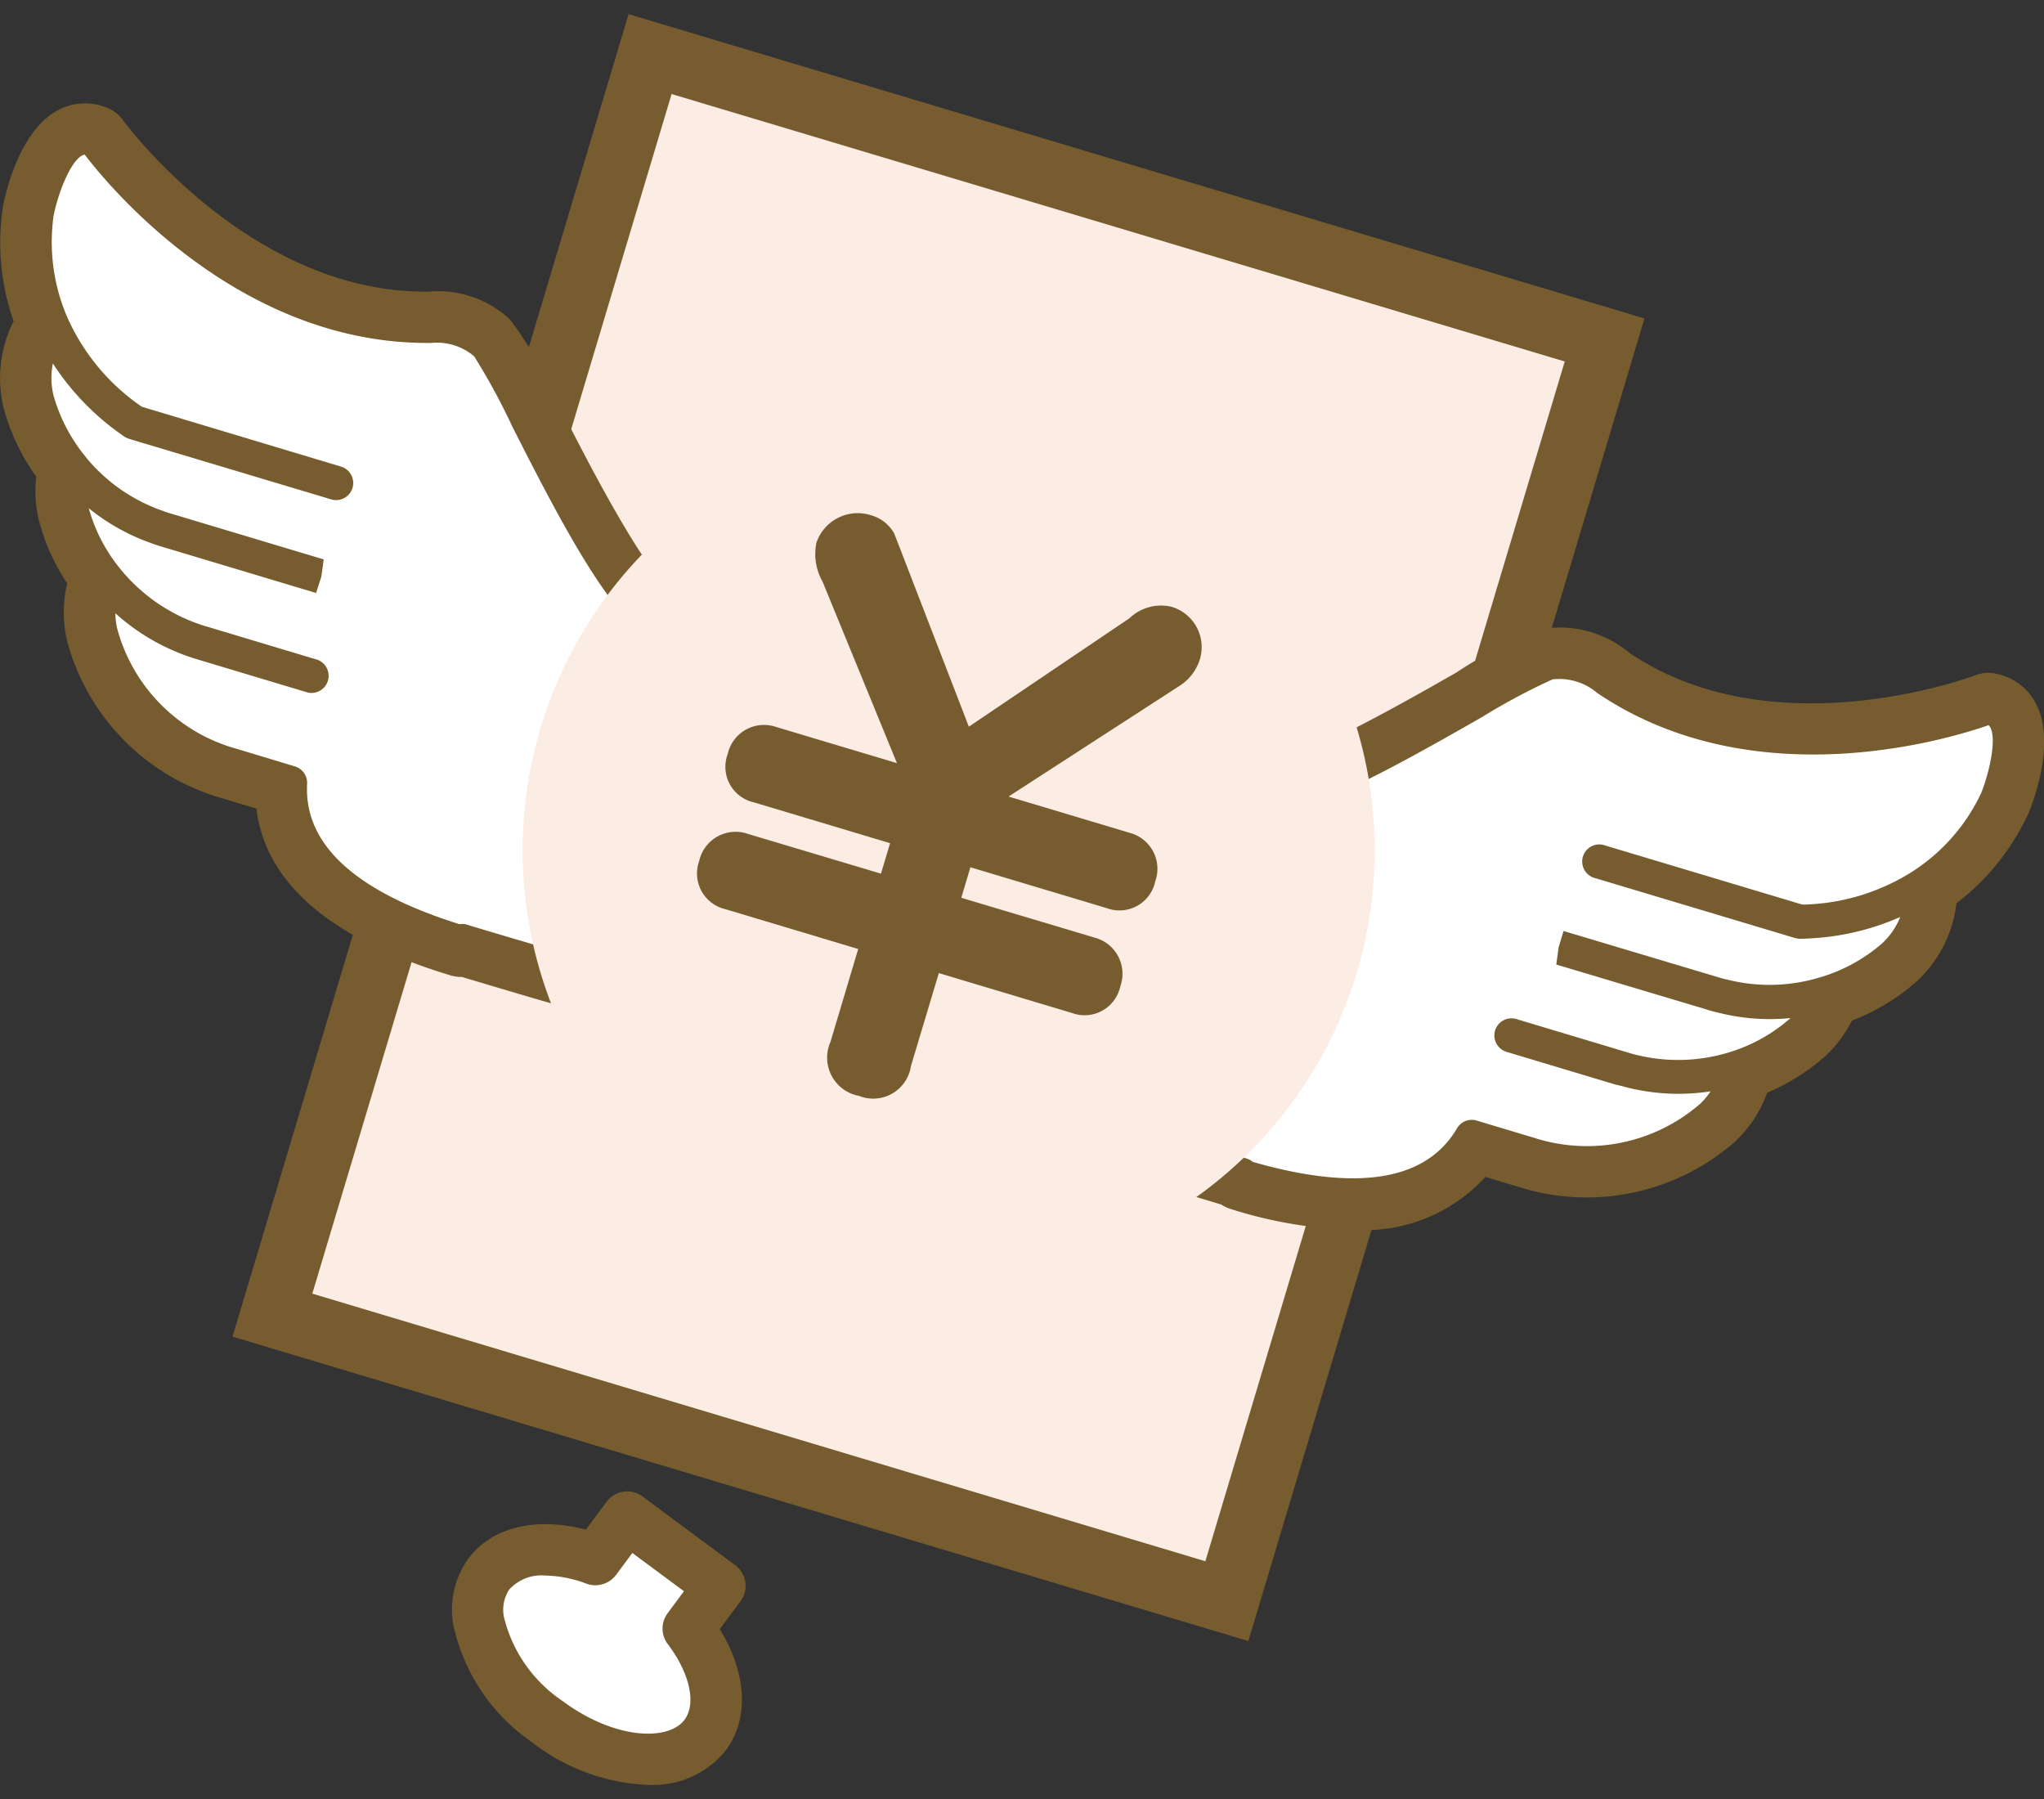
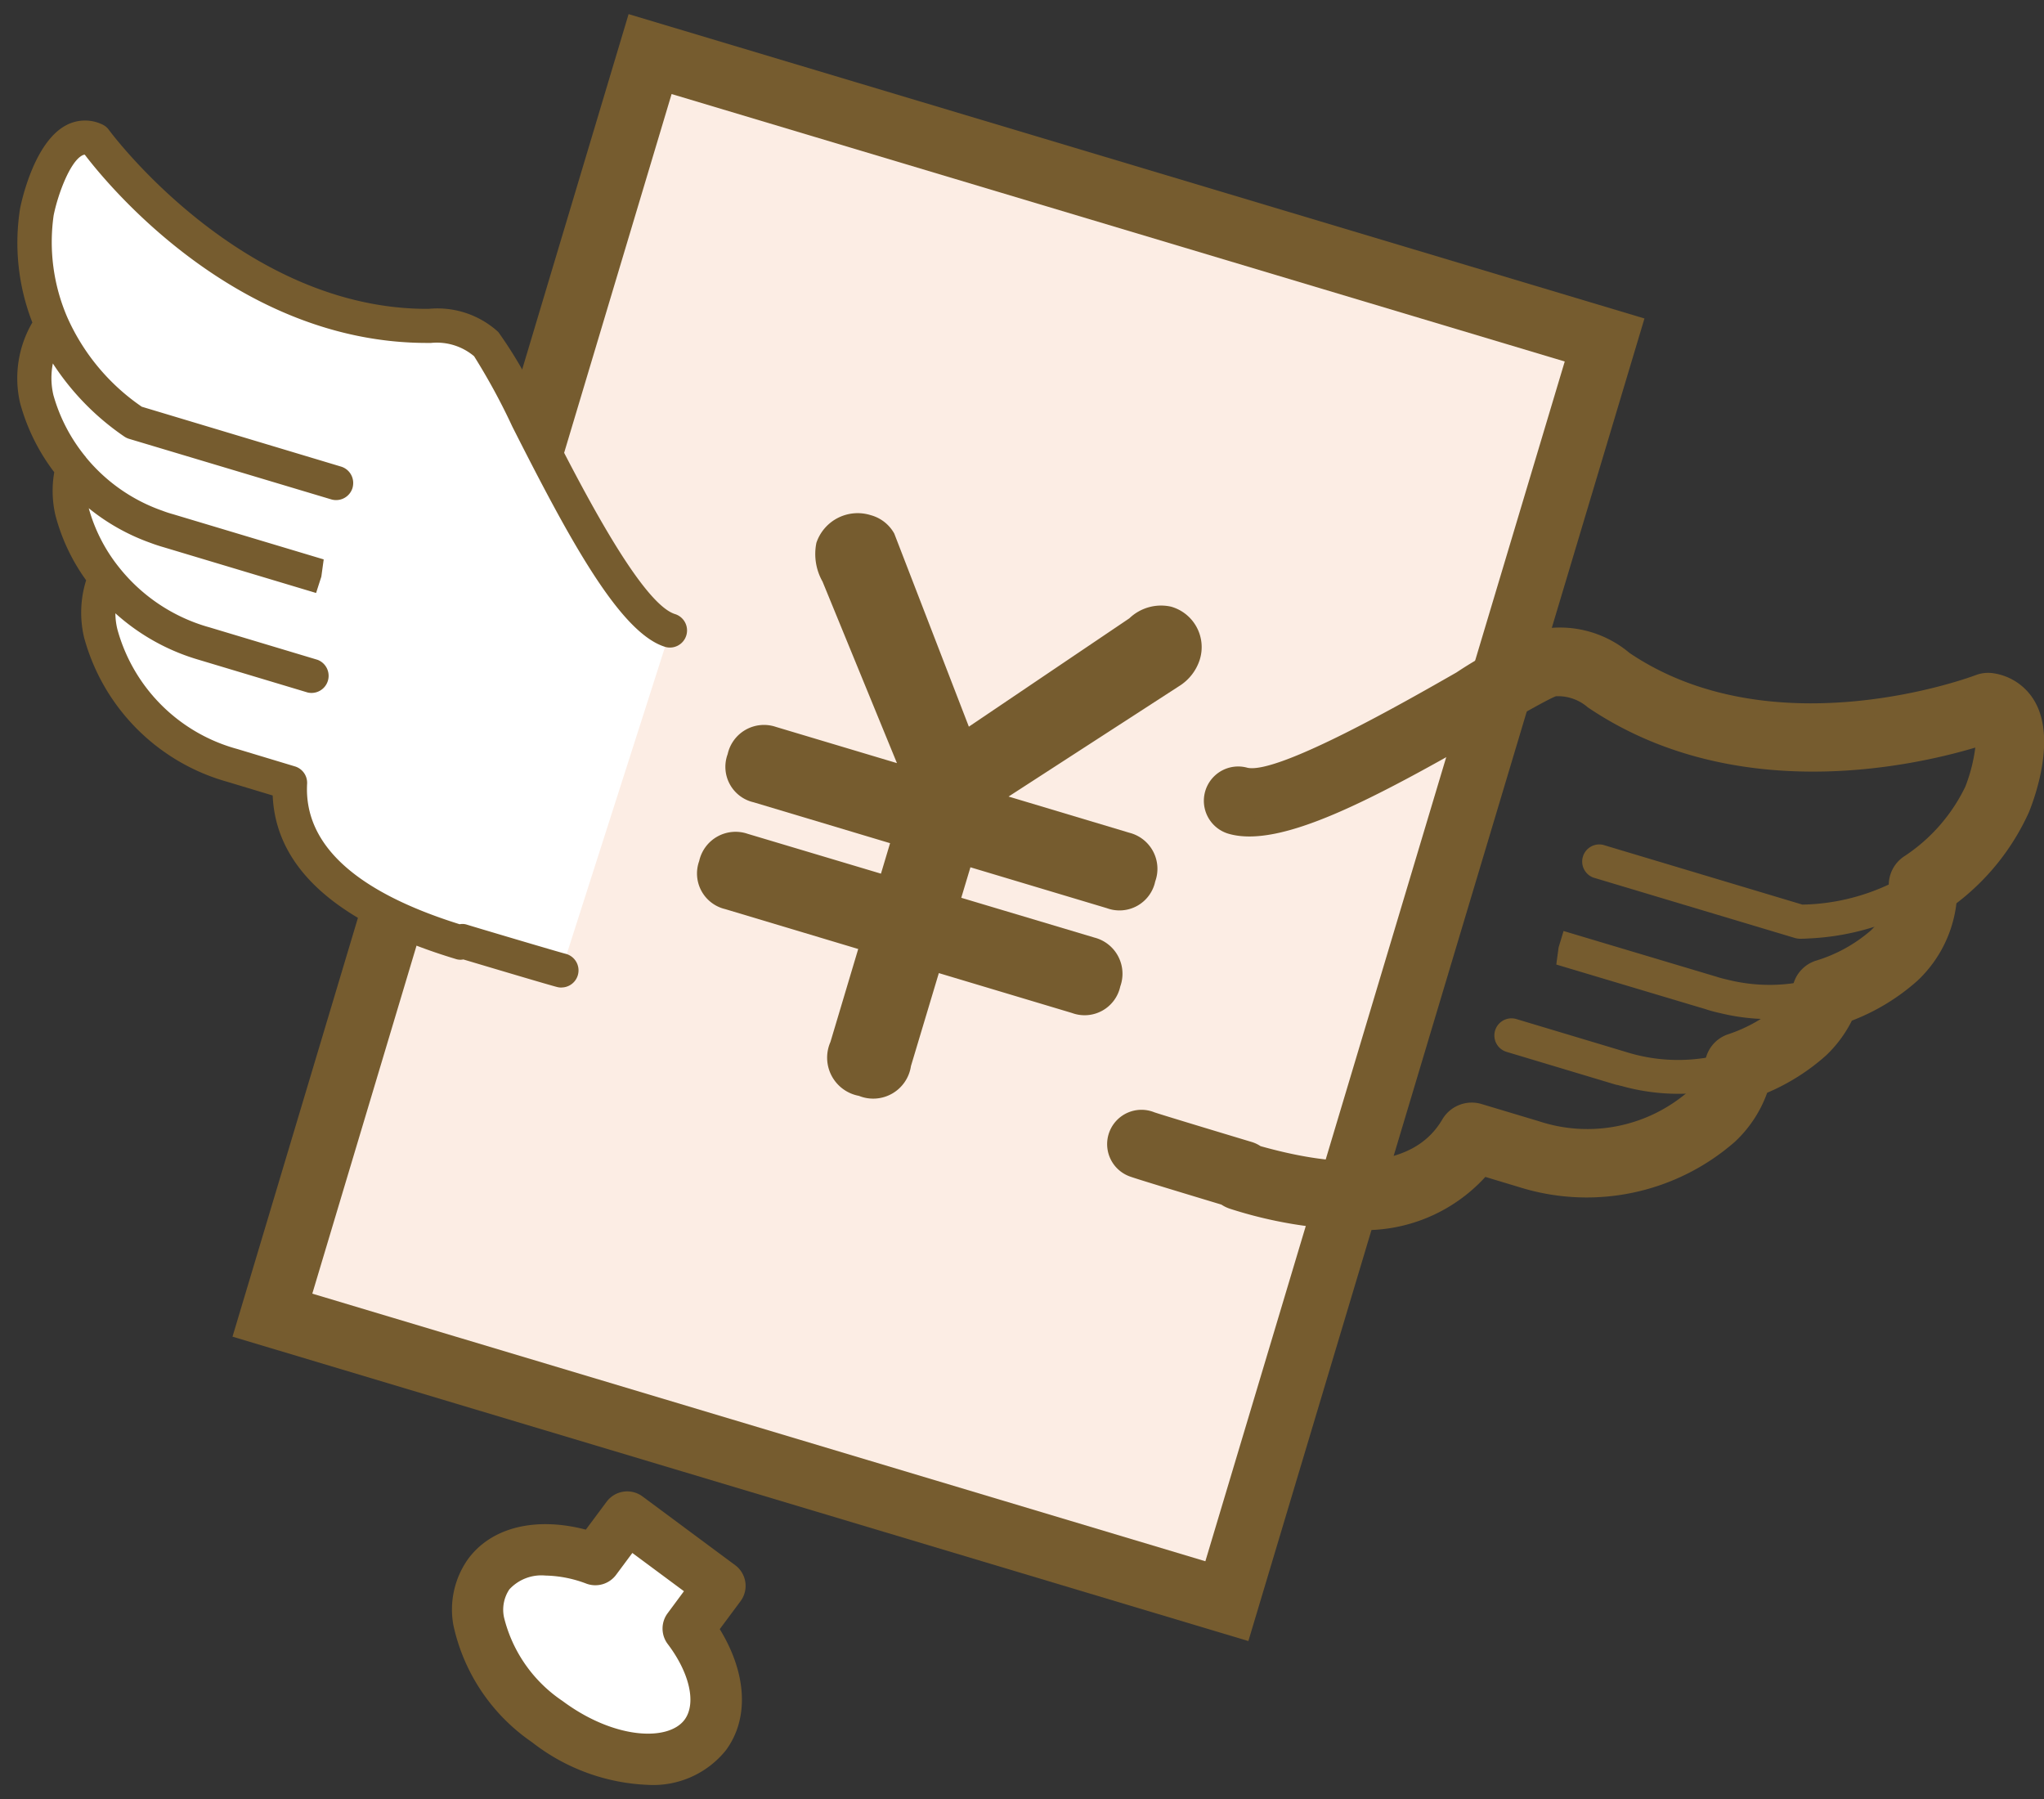
<svg xmlns="http://www.w3.org/2000/svg" width="100" height="88" viewBox="0 0 100 88">
  <rect x="0" y="0" width="100" height="88" fill="#333333" stroke="none" />
  <defs>
    <style>.a{fill:#fcede4;}.b{fill:#765c2f;}.c{fill:#fff;}</style>
  </defs>
  <title>opt_img04</title>
  <rect class="a" x="13.715" y="16.108" width="64.398" height="48.749" transform="translate(-6.041 72.848) rotate(-73.324)" />
  <path class="b" d="M61.075,80.274l-49.7-14.89L30.753.691l49.7,14.888ZM15.279,63.28,58.971,76.37,76.553,17.683,32.857,4.6Z" />
  <path class="a" d="M32.793,30.844c-3.016-.9-7.895-12.9-9.014-14.011a3.641,3.641,0,0,0-2.8-.889c-9.747.112-16.332-9.1-16.332-9.1C2.693,5.978,1.8,10.367,1.8,10.367a9.995,9.995,0,0,0,.721,5.493A4.571,4.571,0,0,0,1.8,19.517a9.005,9.005,0,0,0,1.756,3.371,4.485,4.485,0,0,0-.025,2.143A8.907,8.907,0,0,0,5.15,28.242,4.494,4.494,0,0,0,4.93,31a9.264,9.264,0,0,0,6.445,6.447l2.807.847c-.107,1.913.509,5.456,8.389,7.825l0-.09c.242.078,4.639,1.386,4.9,1.443" />
-   <path class="b" d="M27.465,49.15a1.676,1.676,0,0,1-.37-.04c-.319-.072-3.278-.957-4.507-1.324a1.815,1.815,0,0,1-.5-.06c-5.894-1.773-9.1-4.518-9.543-8.173l-1.657-.5a10.936,10.936,0,0,1-7.6-7.678,6.1,6.1,0,0,1,0-2.837A10.11,10.11,0,0,1,1.89,25.4a6.076,6.076,0,0,1-.118-2.08A10.484,10.484,0,0,1,.165,19.911a6.213,6.213,0,0,1,.5-4.2,11.606,11.606,0,0,1-.507-5.686c.172-.846.884-3.713,2.711-4.653A2.8,2.8,0,0,1,5.325,5.31a1.7,1.7,0,0,1,.685.557c.06.084,6.147,8.4,14.793,8.4h.154a5.124,5.124,0,0,1,4.01,1.379,19.665,19.665,0,0,1,2.338,4.087c1.242,2.451,4.536,8.965,5.975,9.506a1.725,1.725,0,0,1,1.052,2.124,1.626,1.626,0,0,1-2.018,1.092c-2.547-.758-5.027-5.32-8-11.205-.663-1.31-1.488-2.939-1.753-3.268a2.03,2.03,0,0,0-1.378-.37c-.074,0-.147,0-.221,0-8.618,0-14.755-6.256-16.875-8.773a8,8,0,0,0-.641,1.866A8.464,8.464,0,0,0,4.062,15.2a1.686,1.686,0,0,1-.17,1.625,2.875,2.875,0,0,0-.459,2.306,7.3,7.3,0,0,0,1.421,2.693A1.683,1.683,0,0,1,5.182,23.3a2.808,2.808,0,0,0-.02,1.338A7.245,7.245,0,0,0,6.475,27.21a1.685,1.685,0,0,1,.23,1.665,2.812,2.812,0,0,0-.144,1.719,7.611,7.611,0,0,0,5.294,5.242l2.811.848a1.679,1.679,0,0,1,1.192,1.7c-.138,2.5,2.12,4.51,6.714,5.975a1.676,1.676,0,0,1,.513.07c.3.1,4.414,1.318,4.773,1.41a1.681,1.681,0,0,1-.393,3.312Z" />
  <path class="c" d="M32.793,30.844c-3.016-.9-7.895-12.9-9.014-14.011a3.641,3.641,0,0,0-2.8-.889c-9.747.112-16.332-9.1-16.332-9.1C2.693,5.978,1.8,10.367,1.8,10.367a9.995,9.995,0,0,0,.721,5.493,11.238,11.238,0,0,0,4.038,4.8l9.88,2.968-9.88-2.968a11.238,11.238,0,0,1-4.038-4.8A4.571,4.571,0,0,0,1.8,19.517a9.005,9.005,0,0,0,1.756,3.371,9.284,9.284,0,0,0,4.125,2.887c.184.069.372.128.568.186l3.122.938,4.236,1.267.124.039-.124-.039L11.369,26.9l-3.122-.938c-.2-.058-.384-.117-.568-.186a9.284,9.284,0,0,1-4.125-2.887,4.485,4.485,0,0,0-.025,2.143A8.907,8.907,0,0,0,5.15,28.242a9.433,9.433,0,0,0,4.823,3.236l5.329,1.6-5.329-1.6A9.433,9.433,0,0,1,5.15,28.242,4.494,4.494,0,0,0,4.93,31a9.264,9.264,0,0,0,6.445,6.447l2.807.847c-.107,1.913.509,5.456,8.389,7.825l0-.09c.242.078,4.639,1.386,4.9,1.443" />
  <path class="b" d="M27.465,48.307a.836.836,0,0,1-.184-.02c-.291-.066-3.523-1.03-4.613-1.355a.717.717,0,0,1-.338-.012c-5.819-1.751-8.84-4.442-8.989-8.008l-2.208-.666a10.069,10.069,0,0,1-7.019-7.061,5.291,5.291,0,0,1,.1-2.8,9.582,9.582,0,0,1-1.5-3.17A5.312,5.312,0,0,1,2.654,23.1,9.83,9.83,0,0,1,.983,19.714a5.394,5.394,0,0,1,.6-3.939,10.736,10.736,0,0,1-.6-5.58c.11-.539.741-3.29,2.272-4.078a1.958,1.958,0,0,1,1.735-.036.829.829,0,0,1,.341.277c.064.088,6.508,8.8,15.642,8.75a4.412,4.412,0,0,1,3.405,1.132,20.871,20.871,0,0,1,2.182,3.871c1.665,3.294,4.766,9.423,6.479,9.932a.838.838,0,0,1-.48,1.605c-2.222-.663-4.707-5.275-7.494-10.78a31.2,31.2,0,0,0-1.87-3.442,2.829,2.829,0,0,0-2.107-.651l-.2,0c-9.273,0-15.6-7.712-16.741-9.209a.291.291,0,0,0-.122.036c-.609.313-1.2,1.934-1.4,2.93a9.279,9.279,0,0,0,.669,4.993v0a10.42,10.42,0,0,0,3.628,4.36l.013.01,9.751,2.929a.838.838,0,0,1,.594.8.887.887,0,0,1-.033.242.839.839,0,0,1-1.045.561L6.314,21.466a.873.873,0,0,1-.238-.115,12.678,12.678,0,0,1-3.49-3.572,3.659,3.659,0,0,0,.026,1.545A8.279,8.279,0,0,0,4.2,22.359h0l0,.006a8.444,8.444,0,0,0,3.754,2.621,5.412,5.412,0,0,0,.515.168l7.368,2.21-.116.842-.257.8-7.465-2.24c-.207-.06-.419-.128-.624-.206a10.247,10.247,0,0,1-3.033-1.7,8.074,8.074,0,0,0,1.46,2.865,8.6,8.6,0,0,0,4.362,2.939l.043.011,5.327,1.6a.837.837,0,0,1-.479,1.6l-5.329-1.6A10.464,10.464,0,0,1,5.645,30a3.368,3.368,0,0,0,.1.792,8.354,8.354,0,0,0,5.871,5.848l2.809.848a.838.838,0,0,1,.6.846c-.164,2.961,2.345,5.275,7.462,6.876a.707.707,0,0,1,.347.018c.2.066,4.516,1.349,4.827,1.425a.837.837,0,0,1-.189,1.651Z" />
-   <path class="a" d="M60.554,39.165c3.011.9,13.686-6.439,15.229-6.754a3.643,3.643,0,0,1,2.829.8c8.077,5.463,18.642,1.384,18.642,1.384,2.112.354.448,4.512.448,4.512a10.012,10.012,0,0,1-3.623,4.187,4.566,4.566,0,0,1-1.412,3.45,8.916,8.916,0,0,1-3.32,1.85A4.4,4.4,0,0,1,88.192,50.4a8.953,8.953,0,0,1-3.12,1.785,4.519,4.519,0,0,1-1.328,2.431,9.3,9.3,0,0,1-8.932,1.844l-2.807-.843c-.969,1.652-3.428,4.281-11.31,1.918l.049-.066c-.246-.071-4.637-1.394-4.882-1.49" />
  <path class="b" d="M66.247,60.157a21.355,21.355,0,0,1-6.036-1.018,1.768,1.768,0,0,1-.456-.215c-1.221-.368-4.212-1.27-4.5-1.384a1.68,1.68,0,1,1,1.221-3.13c.392.136,4.506,1.375,4.742,1.445a1.657,1.657,0,0,1,.453.21c4.633,1.3,7.622.862,8.888-1.3a1.672,1.672,0,0,1,1.932-.758l2.807.842a7.552,7.552,0,0,0,7.3-1.457,2.864,2.864,0,0,0,.835-1.531,1.673,1.673,0,0,1,1.112-1.268,7.336,7.336,0,0,0,2.509-1.423,2.7,2.7,0,0,0,.709-1.116,1.672,1.672,0,0,1,1.094-1.066,7.323,7.323,0,0,0,2.671-1.474,2.879,2.879,0,0,0,.878-2.178,1.682,1.682,0,0,1,.753-1.447,8.471,8.471,0,0,0,2.993-3.412,8.069,8.069,0,0,0,.487-1.908c-3.178.946-11.841,2.844-18.959-1.969a2.219,2.219,0,0,0-1.554-.543c-.343.116-1.926,1.022-3.2,1.751-5.723,3.278-10.295,5.732-12.844,4.969a1.679,1.679,0,0,1,.952-3.22c1.523.319,7.838-3.3,10.223-4.664a19.724,19.724,0,0,1,4.2-2.126,5.284,5.284,0,0,1,4.264,1.172c7.109,4.795,16.837,1.126,16.937,1.086a1.717,1.717,0,0,1,.882-.09,2.805,2.805,0,0,1,2.024,1.406c1.008,1.792.028,4.575-.3,5.386a11.61,11.61,0,0,1-3.548,4.458,6.185,6.185,0,0,1-1.9,3.781A10.455,10.455,0,0,1,90.6,49.926a6.13,6.13,0,0,1-1.26,1.7,10.445,10.445,0,0,1-2.883,1.827,6.1,6.1,0,0,1-1.569,2.389,11.015,11.015,0,0,1-10.56,2.228l-1.659-.5A7.988,7.988,0,0,1,66.247,60.157Z" />
-   <path class="c" d="M60.554,39.165c3.011.9,13.686-6.439,15.229-6.754a3.643,3.643,0,0,1,2.829.8c8.077,5.463,18.642,1.384,18.642,1.384,2.112.354.448,4.512.448,4.512a10.012,10.012,0,0,1-3.623,4.187,11.2,11.2,0,0,1-6.012,1.8l-9.882-2.96,9.882,2.96a11.2,11.2,0,0,0,6.012-1.8,4.566,4.566,0,0,1-1.412,3.45,8.916,8.916,0,0,1-3.32,1.85,9.271,9.271,0,0,1-5.029.143c-.19-.045-.386-.092-.579-.155l-3.123-.934L76.38,46.377l-.125-.038.125.038,4.236,1.266,3.123.934c.193.063.389.11.579.155a9.271,9.271,0,0,0,5.029-.143A4.4,4.4,0,0,1,88.192,50.4a8.953,8.953,0,0,1-3.12,1.785,9.376,9.376,0,0,1-5.807.055l-5.33-1.6,5.33,1.6a9.376,9.376,0,0,0,5.807-.055,4.519,4.519,0,0,1-1.328,2.431,9.3,9.3,0,0,1-8.932,1.844l-2.807-.843c-.969,1.652-3.428,4.281-11.31,1.918l.049-.066c-.246-.071-4.637-1.394-4.882-1.49" />
  <path class="b" d="M66.22,59.311a20.446,20.446,0,0,1-5.766-.978.859.859,0,0,1-.313-.174c-1.1-.331-4.328-1.306-4.582-1.4a.838.838,0,0,1,.607-1.562c.289.106,4.438,1.36,4.813,1.47a.846.846,0,0,1,.312.169c5.13,1.47,8.492.919,9.991-1.643a.838.838,0,0,1,.964-.379l2.807.843A8.437,8.437,0,0,0,83.17,54a3.486,3.486,0,0,0,.519-.617,10.312,10.312,0,0,1-4.383-.268.015.015,0,0,1-.012,0h0l-.022-.006-.046-.012,0,0h0c-.01,0-.022-.006-.034-.01s-.022-.006-.036-.01h0a.04.04,0,0,0-.016-.006l-.008,0a.012.012,0,0,1-.012,0l-.008,0-.006,0a.208.208,0,0,0-.044-.012l0,0h0l-.026-.006-5.328-1.6a.837.837,0,1,1,.479-1.605l5.33,1.6a8.512,8.512,0,0,0,5.3-.044l0,0A8.084,8.084,0,0,0,87.6,49.8a10.215,10.215,0,0,1-3.453-.245h0a.071.071,0,0,0-.028-.006c-.206-.048-.43-.1-.647-.176l-7.333-2.192.114-.84.242-.8,7.482,2.236a5.437,5.437,0,0,0,.529.142A8.453,8.453,0,0,0,89.1,47.79l.006,0A8.13,8.13,0,0,0,92.1,46.129a3.6,3.6,0,0,0,.868-1.274,12.435,12.435,0,0,1-4.519,1.052c-.12.01-.236.01-.356.014a1.092,1.092,0,0,1-.261-.033l-9.882-2.961a.837.837,0,0,1,.479-1.6l9.752,2.923a10.394,10.394,0,0,0,5.44-1.655,9.264,9.264,0,0,0,3.306-3.8c.377-.947.777-2.624.441-3.221a.294.294,0,0,0-.086-.1c-1.792.629-11.431,3.635-19.134-1.573a2.864,2.864,0,0,0-2.192-.669,31.267,31.267,0,0,0-3.45,1.844c-5.354,3.069-9.97,5.552-12.188,4.893a.838.838,0,1,1,.48-1.605c1.7.485,7.671-2.9,10.876-4.741a20.881,20.881,0,0,1,3.946-2.032,4.549,4.549,0,0,1,3.546.984c7.546,5.095,17.687,1.276,17.791,1.236a.842.842,0,0,1,.439-.046,1.954,1.954,0,0,1,1.432.988c.844,1.5-.14,4.146-.346,4.661a10.72,10.72,0,0,1-3.569,4.318,5.379,5.379,0,0,1-1.669,3.62,9.633,9.633,0,0,1-3.254,1.906,5.218,5.218,0,0,1-1.222,1.749,9.564,9.564,0,0,1-2.984,1.811,5.378,5.378,0,0,1-1.464,2.405,10.154,10.154,0,0,1-9.744,2.037l-2.21-.663C71.053,58.405,69,59.311,66.22,59.311Z" />
-   <path class="a" d="M66.381,47.576a20.845,20.845,0,1,1-13.987-25.95,20.845,20.845,0,0,1,13.987,25.95" />
  <path class="b" d="M44.567,52.147a1.866,1.866,0,0,1-2.545,1.458,1.9,1.9,0,0,1-1.394-2.635l1.359-4.549-6.511-1.952a1.79,1.79,0,0,1-1.269-2.351,1.823,1.823,0,0,1,2.371-1.331L43.1,42.736l.446-1.491-6.675-2A1.78,1.78,0,0,1,35.6,36.889,1.82,1.82,0,0,1,37.97,35.56l5.912,1.769-3.641-8.881a2.739,2.739,0,0,1-.3-1.895A2.131,2.131,0,0,1,42.6,25.2a1.876,1.876,0,0,1,1.151.9L47.4,35.546l7.852-5.3a2.242,2.242,0,0,1,2.042-.57,2.055,2.055,0,0,1,1.4,2.6,2.372,2.372,0,0,1-1.01,1.288l-8.341,5.4,5.912,1.772a1.818,1.818,0,0,1,1.262,2.382,1.786,1.786,0,0,1-2.366,1.306l-6.674-2-.448,1.492,6.519,1.948a1.827,1.827,0,0,1,1.26,2.388,1.785,1.785,0,0,1-2.361,1.3L45.931,47.6Z" />
  <path class="c" d="M34.5,84.869c.967-1.308.567-3.36-.832-5.208l1.55-2.088-4.536-3.366-1.55,2.081c-2.179-.8-4.254-.591-5.221.711-1.349,1.809-.067,5.041,2.86,7.214s6.382,2.465,7.729.656" />
  <path class="b" d="M31.713,87.309a9.828,9.828,0,0,1-5.686-2.088A9.317,9.317,0,0,1,22.18,79.49a4.266,4.266,0,0,1,.729-3.242c1.148-1.545,3.3-2.064,5.752-1.424l1.018-1.367a1.258,1.258,0,0,1,1.754-.258l4.538,3.366a1.258,1.258,0,0,1,.26,1.757l-1.018,1.369c1.323,2.156,1.451,4.368.3,5.926l0,0A4.56,4.56,0,0,1,31.713,87.309ZM34.5,84.87h0Zm-7.816-7.8a2.129,2.129,0,0,0-1.765.677,1.794,1.794,0,0,0-.259,1.377,6.912,6.912,0,0,0,2.861,4.081c2.523,1.877,5.17,1.99,5.971.916.585-.792.253-2.28-.823-3.7a1.255,1.255,0,0,1-.008-1.505l.8-1.08-2.524-1.871-.8,1.076a1.266,1.266,0,0,1-1.44.428A5.922,5.922,0,0,0,26.688,77.07Z" />
</svg>